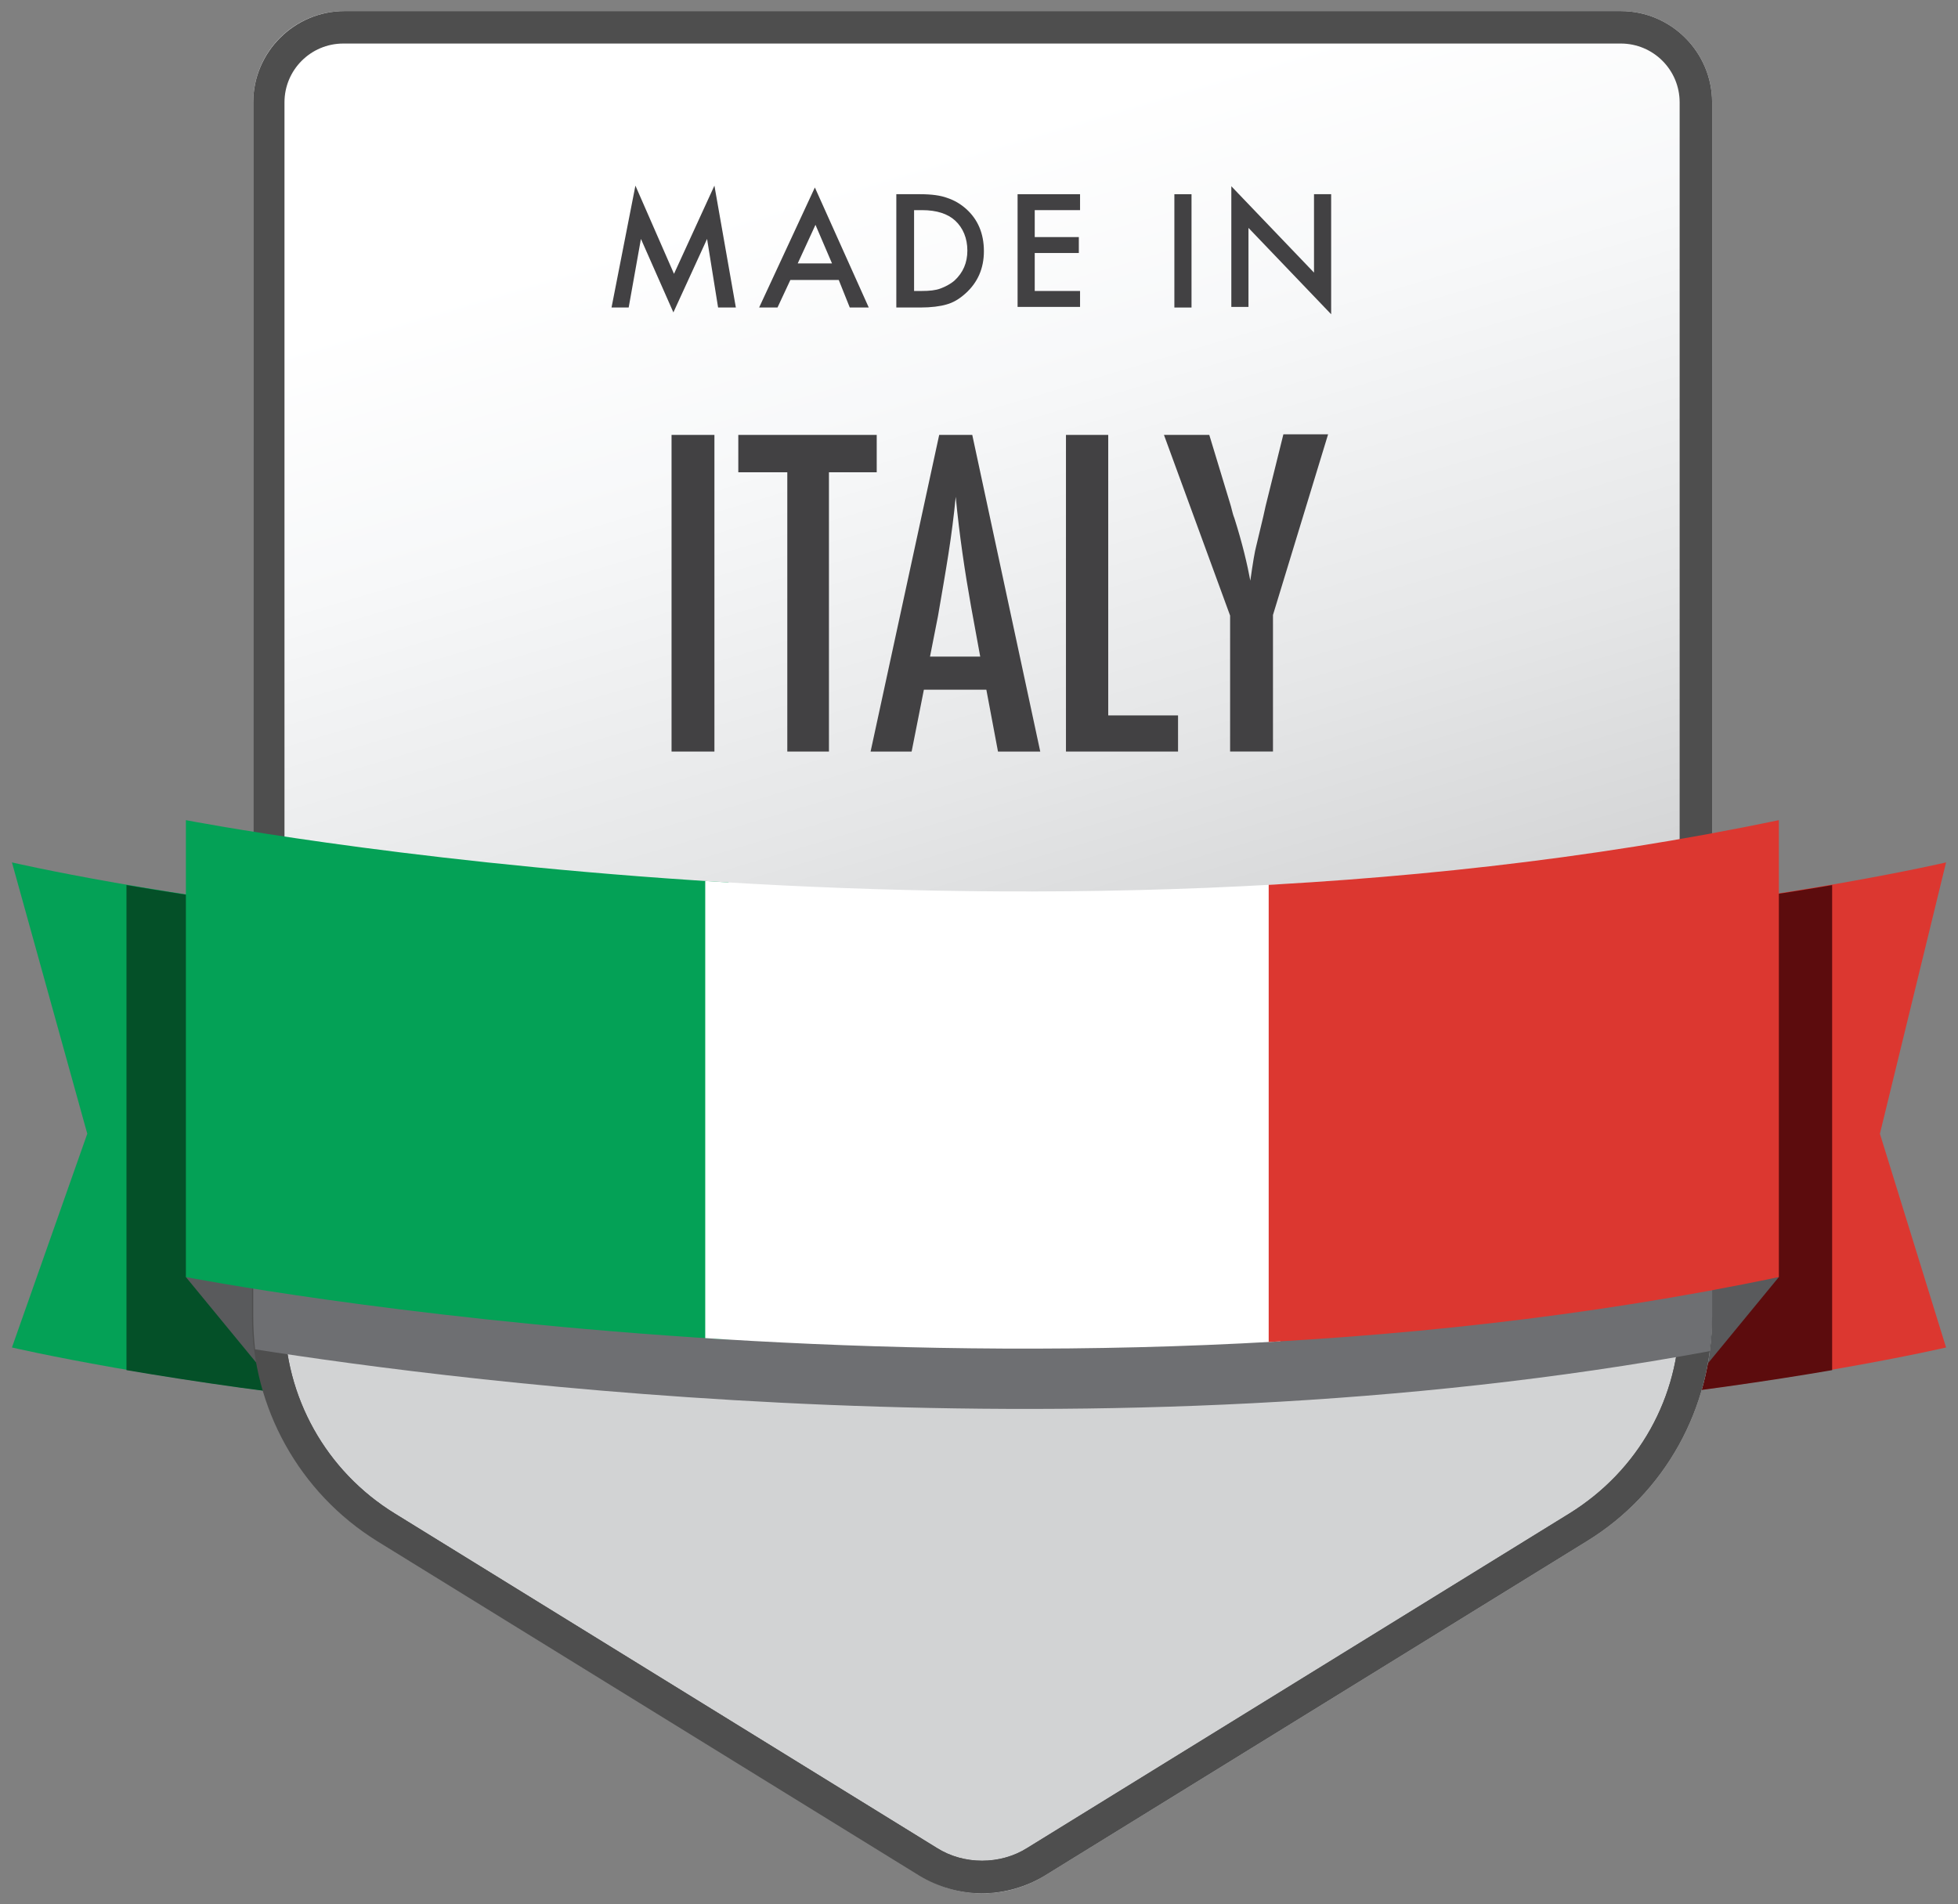
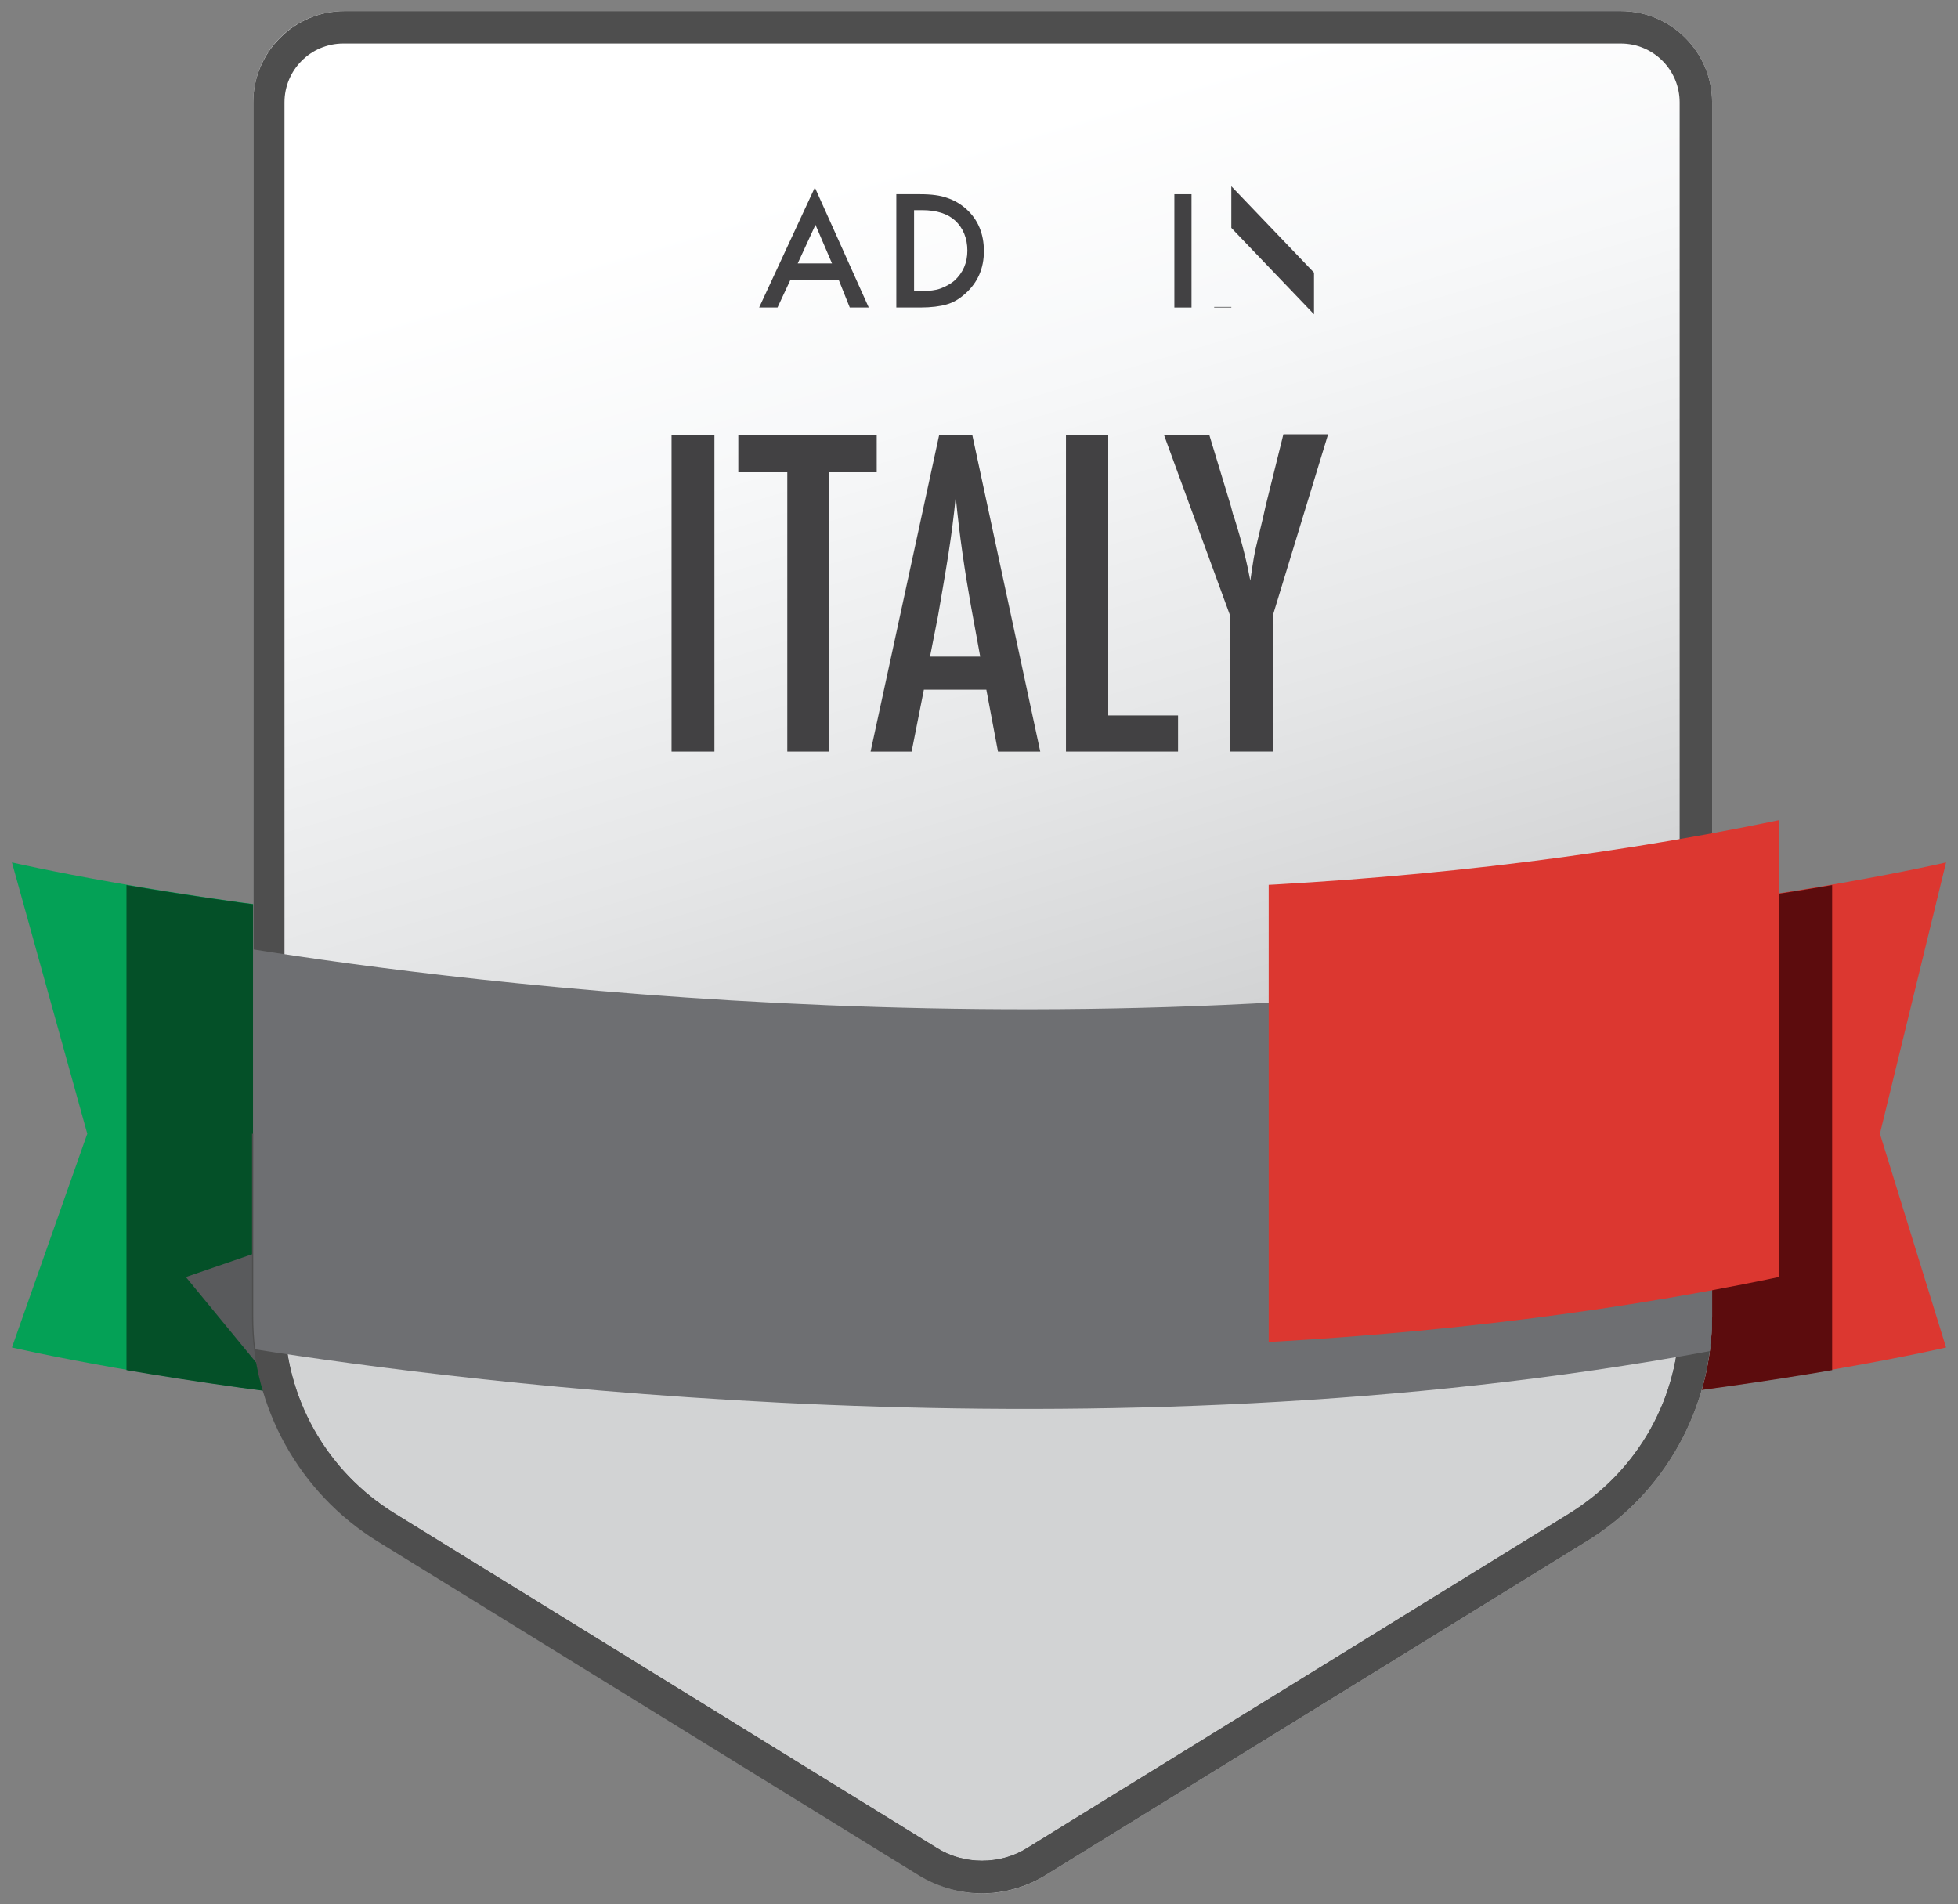
<svg xmlns="http://www.w3.org/2000/svg" xmlns:xlink="http://www.w3.org/1999/xlink" version="1.1" id="Layer_1" x="0px" y="0px" viewBox="0 0 319.7 310.94" style="enable-background:new 0 0 319.7 310.94;" xml:space="preserve">
  <rect x="0" y="0" width="319.7" height="310.94" fill="#808080" stroke="none" />
  <style type="text/css">
	.st0{fill:#04A156;}
	.st1{fill:#DC3730;}
	.st2{fill:#045028;}
	.st3{fill:#5C0C0D;}
	.st4{fill:#595A5C;}
	.st5{fill:url(#SVGID_1_);}
	.st6{fill:#4E4E4E;}
	.st7{fill:#6E6F72;}
	.st8{clip-path:url(#SVGID_00000031196748578166772030000004887329061900097466_);}
	.st9{fill:#FFFFFF;}
	.st10{fill:#424143;}
</style>
  <g>
    <path class="st0" d="M63.25,150.21c-36.9-3.7-61.3-9.4-61.3-9.4l12.3,44.3l-12.3,34.9c0,0,24.4,5.7,61.3,9.4V150.21z" />
    <path class="st1" d="M256.45,150.21c36.9-3.7,61.3-9.4,61.3-9.4l-10.8,44.3l10.8,34.9c0,0-24.4,5.7-61.3,9.4V150.21z" />
    <path class="st2" d="M20.65,223.71c10.6,1.8,25.2,4,42.7,5.7v-79.2c-17.5-1.7-32.1-3.9-42.7-5.7V223.71z" />
    <path class="st3" d="M259.75,229.11c16-1.7,29.5-3.7,39.4-5.4v-79.2c-9.9,1.7-23.4,3.7-39.4,5.4V229.11z" />
    <polygon class="st4" points="30.35,208.51 46.05,227.61 46.05,203.11  " />
-     <polygon class="st4" points="290.45,208.51 274.75,227.61 274.75,203.11  " />
    <g>
      <linearGradient id="SVGID_1_" gradientUnits="userSpaceOnUse" x1="177.137" y1="137.339" x2="130.54" y2="294.216" gradientTransform="matrix(1 0 0 -1 0 311.378)">
        <stop offset="7.692310e-03" style="stop-color:#D2D3D4" />
        <stop offset="0.297" style="stop-color:#E5E6E7" />
        <stop offset="0.665" style="stop-color:#F7F8F9" />
        <stop offset="0.92" style="stop-color:#FFFFFF" />
      </linearGradient>
      <path class="st5" d="M41.35,16.71v198.2c0,14.9,7.7,28.8,20.4,36.7l88.5,54.6c6.2,3.9,14.1,3.9,20.4,0l88.5-54.6    c12.7-7.8,20.4-21.7,20.4-36.7V16.71c0-8.2-6.7-14.9-14.9-14.9H56.25C47.95,1.81,41.35,8.51,41.35,16.71z" />
    </g>
    <g>
      <g>
        <path class="st6" d="M264.65,7.11c5.3,0,9.6,4.3,9.6,9.6v198.2c0,13.2-6.7,25.2-18,32.2l-88.5,54.6c-2.2,1.4-4.8,2.1-7.4,2.1     s-5.2-0.7-7.4-2.1l-88.5-54.6c-11.2-6.9-18-19-18-32.2V16.71c0-5.3,4.3-9.6,9.6-9.6H264.65 M264.65,1.81H56.25     c-8.2,0-14.9,6.7-14.9,14.9v198.2c0,14.9,7.7,28.8,20.4,36.7l88.5,54.6c3.1,1.9,6.7,2.9,10.2,2.9s7.1-1,10.2-2.9l88.5-54.6     c12.7-7.8,20.4-21.7,20.4-36.7V16.71C279.55,8.51,272.85,1.81,264.65,1.81L264.65,1.81z" />
      </g>
    </g>
    <g>
      <g>
        <path class="st6" d="M274.25,185.11v29.8c0,13.2-6.7,25.2-18,32.2l-88.5,54.6c-2.2,1.4-4.8,2.1-7.4,2.1s-5.2-0.7-7.4-2.1     l-88.5-54.6c-11.2-6.9-18-19-18-32.2v-29.8h-5.3v29.8c0,14.9,7.7,28.8,20.4,36.7l88.5,54.6c3.1,1.9,6.7,2.9,10.2,2.9     s7.1-1,10.2-2.9l88.5-54.6c12.7-7.8,20.4-21.7,20.4-36.7v-29.8H274.25z" />
      </g>
    </g>
    <path class="st7" d="M41.35,155.01v60c0,1.8,0.1,3.5,0.3,5.3c33.6,5.3,137.2,18.8,237.5,0.3c0.2-1.8,0.4-3.7,0.4-5.6v-59.7   C178.75,173.91,74.55,160.31,41.35,155.01z" />
    <g>
      <g>
        <defs>
          <path id="SVGID_00000035510516529184363400000001157454697639393921_" d="M30.35,133.91v74.6c0,0,134.9,26.3,260.1,0v-74.6      C165.25,160.11,30.35,133.91,30.35,133.91z" />
        </defs>
        <clipPath id="SVGID_00000106850251876484368320000009164825497911928244_">
          <use xlink:href="#SVGID_00000035510516529184363400000001157454697639393921_" style="overflow:visible;" />
        </clipPath>
        <g style="clip-path:url(#SVGID_00000106850251876484368320000009164825497911928244_);">
-           <rect x="25.05" y="83.51" class="st0" width="93.9" height="227.3" />
-           <rect x="115.15" y="83.51" class="st9" width="93.9" height="227.3" />
          <rect x="207.15" y="83.51" class="st1" width="93.9" height="227.3" />
        </g>
      </g>
    </g>
    <g>
-       <path class="st10" d="M99.85,50.21l3.9-19.9l6.3,14.4l6.6-14.4l3.5,19.9h-2.9l-1.8-11.2l-5.5,12l-5.3-12l-2,11.2H99.85z" />
      <path class="st10" d="M136.95,45.71h-7.9l-2.1,4.5h-3l9.1-19.6l8.8,19.6h-3.1L136.95,45.71z M135.85,43.01l-2.7-6.3l-2.9,6.3    H135.85z" />
      <path class="st10" d="M146.35,50.21v-18.5h3.9c1.9,0,3.3,0.2,4.4,0.6c1.2,0.4,2.2,1,3.1,1.8c1.9,1.7,2.9,4,2.9,6.9    c0,2.8-1,5.1-3,6.9c-1,0.9-2,1.5-3.1,1.8c-1,0.3-2.5,0.5-4.3,0.5H146.35z M149.15,47.51h1.3c1.3,0,2.3-0.1,3.1-0.4    c0.8-0.3,1.6-0.7,2.3-1.3c1.4-1.3,2.1-2.9,2.1-4.9s-0.7-3.7-2-4.9c-1.2-1.1-3-1.7-5.4-1.7h-1.3v13.2H149.15z" />
-       <path class="st10" d="M176.35,34.31h-7.4v4.4h7.2v2.6h-7.2v6.2h7.4v2.6h-10.2v-18.4h10.2V34.31z" />
      <path class="st10" d="M194.55,31.71v18.5h-2.8v-18.5H194.55z" />
-       <path class="st10" d="M201.05,50.21v-19.8l13.5,14.1v-12.8h2.8v19.6l-13.5-14.1v12.9h-2.8V50.21z" />
+       <path class="st10" d="M201.05,50.21v-19.8l13.5,14.1v-12.8v19.6l-13.5-14.1v12.9h-2.8V50.21z" />
    </g>
    <g>
      <path class="st10" d="M109.65,71.01h7v51.7h-7V71.01z" />
      <path class="st10" d="M120.45,71.01h22.7v6.1h-7.8v45.6h-6.8v-45.6h-8v-6.1H120.45z" />
      <path class="st10" d="M153.35,71.01h5.4l11.1,51.7h-6.9l-1.9-10.1h-10.2l-2,10.1h-6.7L153.35,71.01z M160.05,107.21l-1.5-8.2    c-1-5.6-1.9-11.6-2.5-17.9c-0.3,3.1-0.7,6.2-1.2,9.4c-0.5,3.2-1.1,6.6-1.7,10.1l-1.3,6.6H160.05z" />
      <path class="st10" d="M173.95,71.01h7v45.8h11.4v5.9h-18.3v-51.7H173.95z" />
      <path class="st10" d="M190.05,71.01h7.4l3.4,11.2c0.1,0.3,0.2,0.7,0.3,1.1c0.1,0.4,0.2,0.8,0.4,1.3c1.3,4.1,2.1,7.5,2.6,10.2    c0.4-2.8,0.7-4.7,1-5.8l1.1-4.6l0.4-1.8l2.9-11.7h7.3l-9,29.5v22.3h-7v-22.2L190.05,71.01z" />
    </g>
  </g>
</svg>